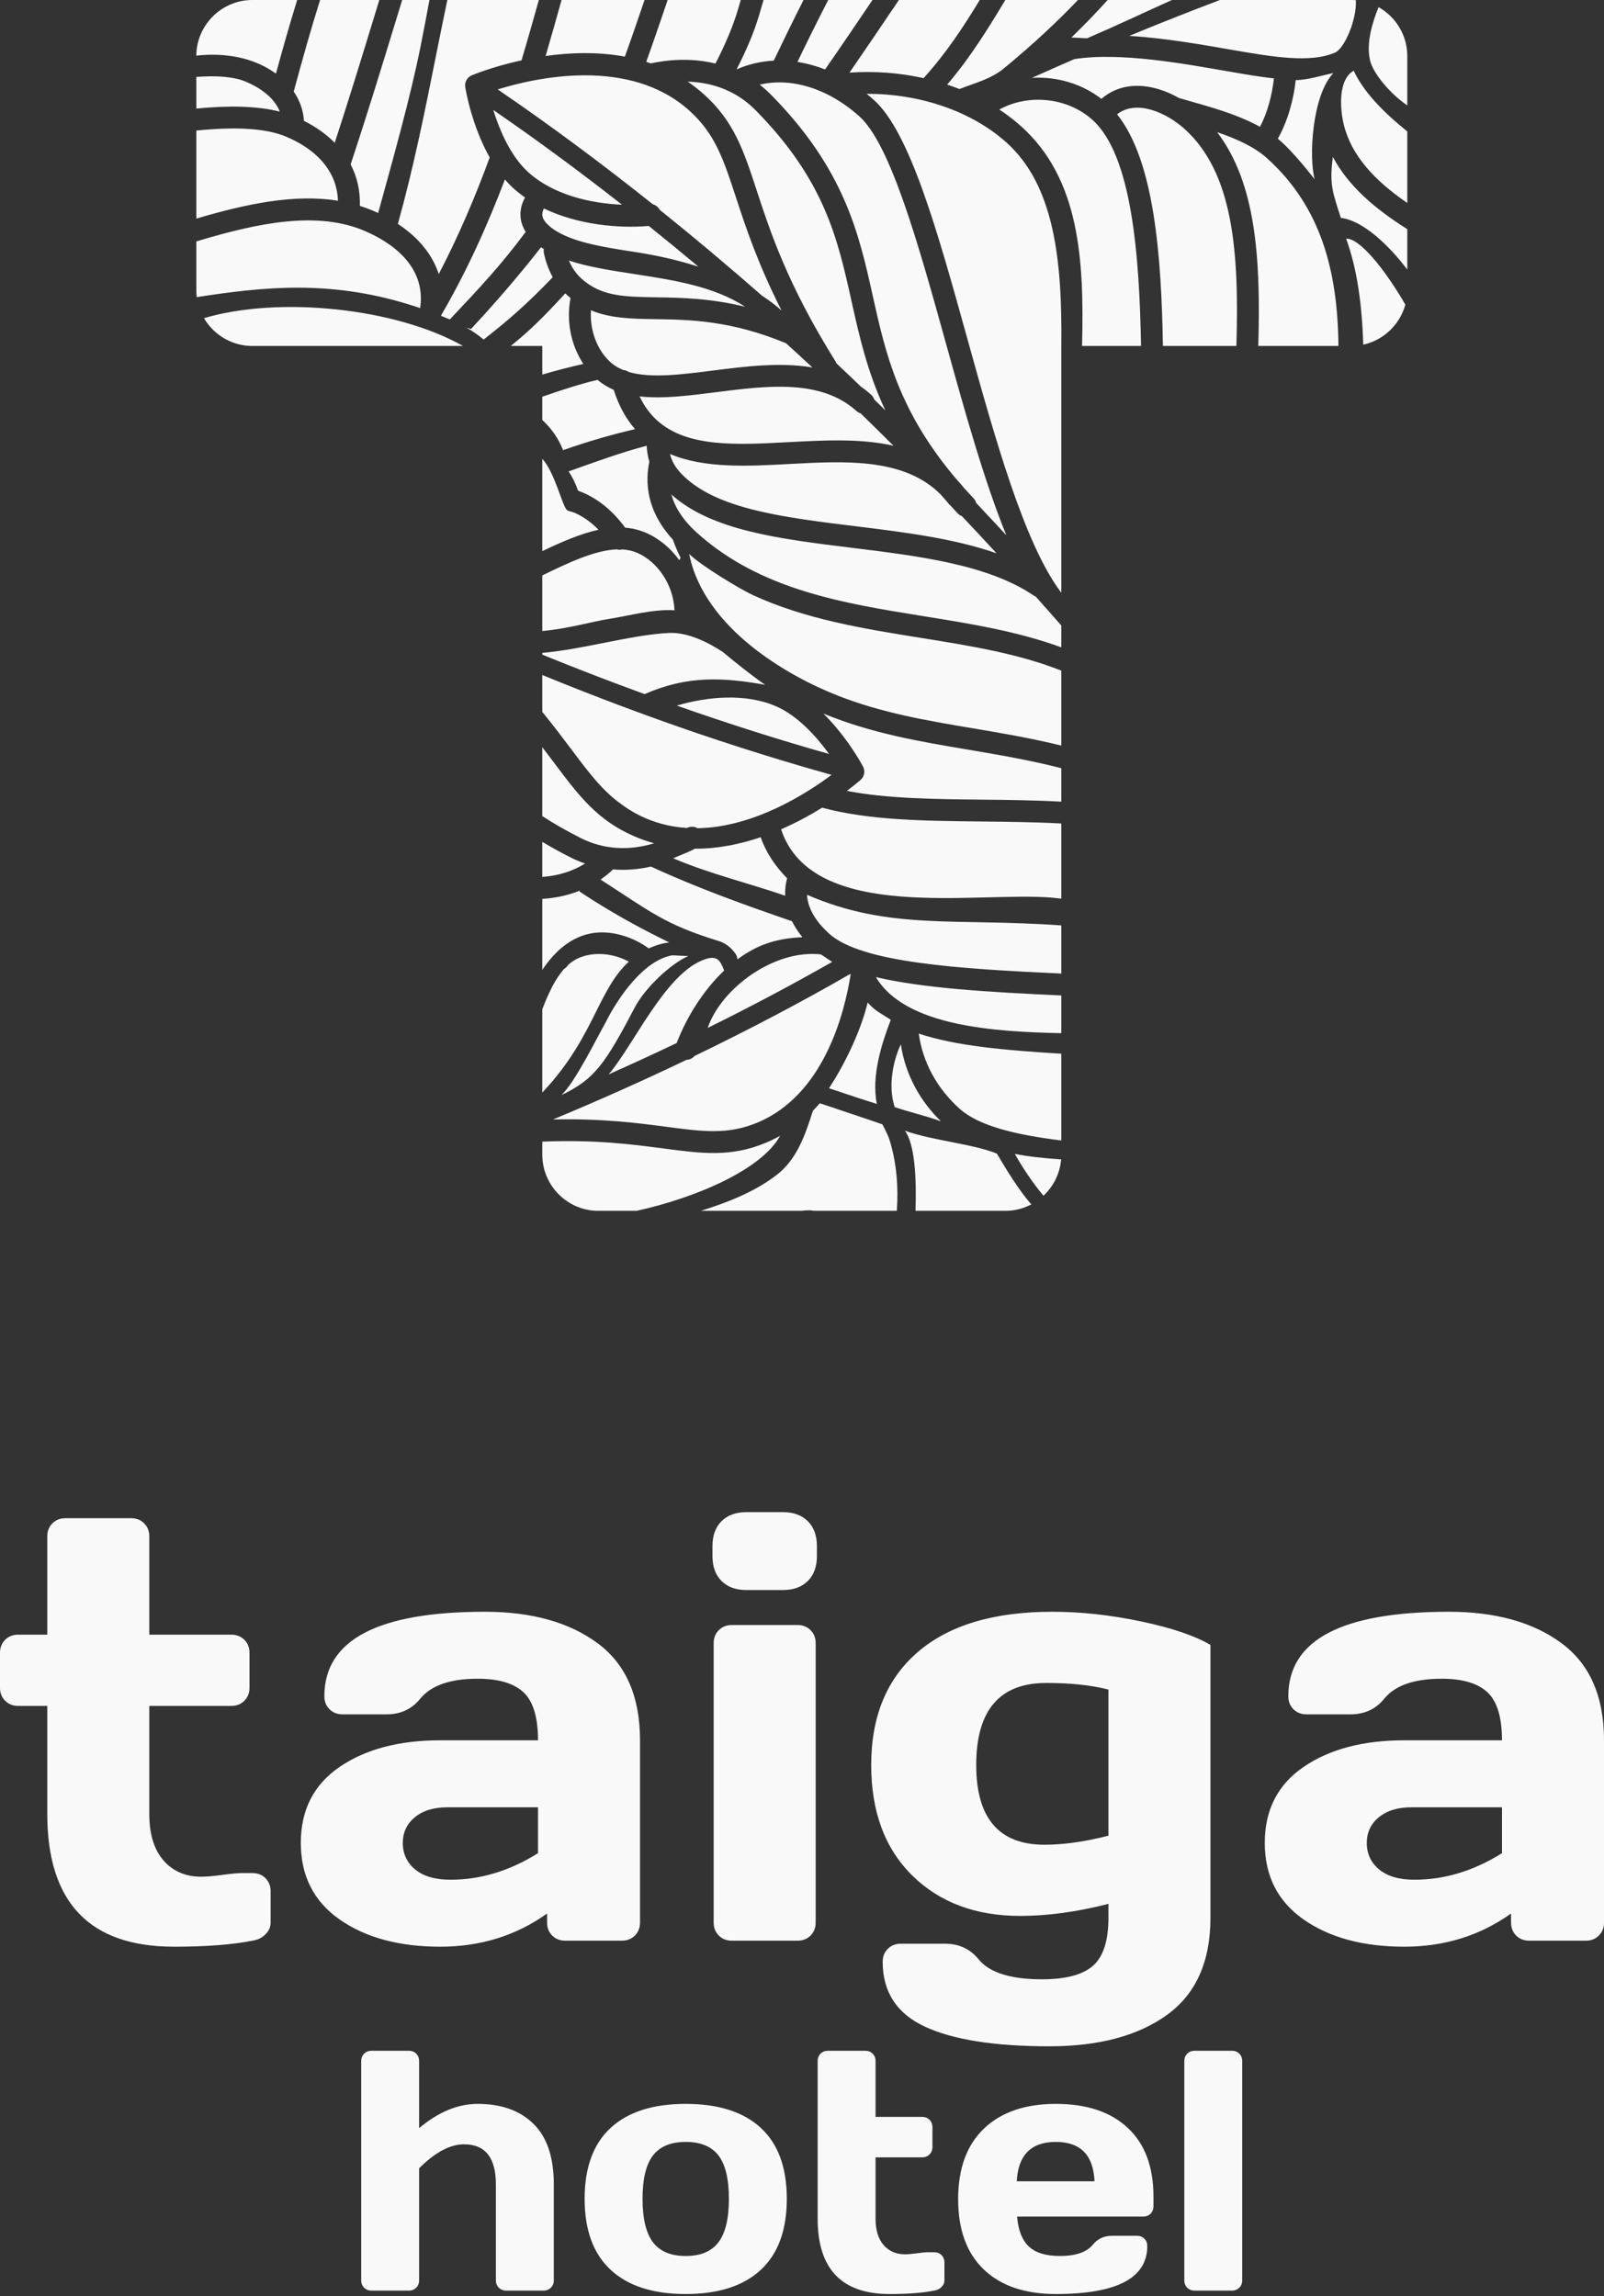
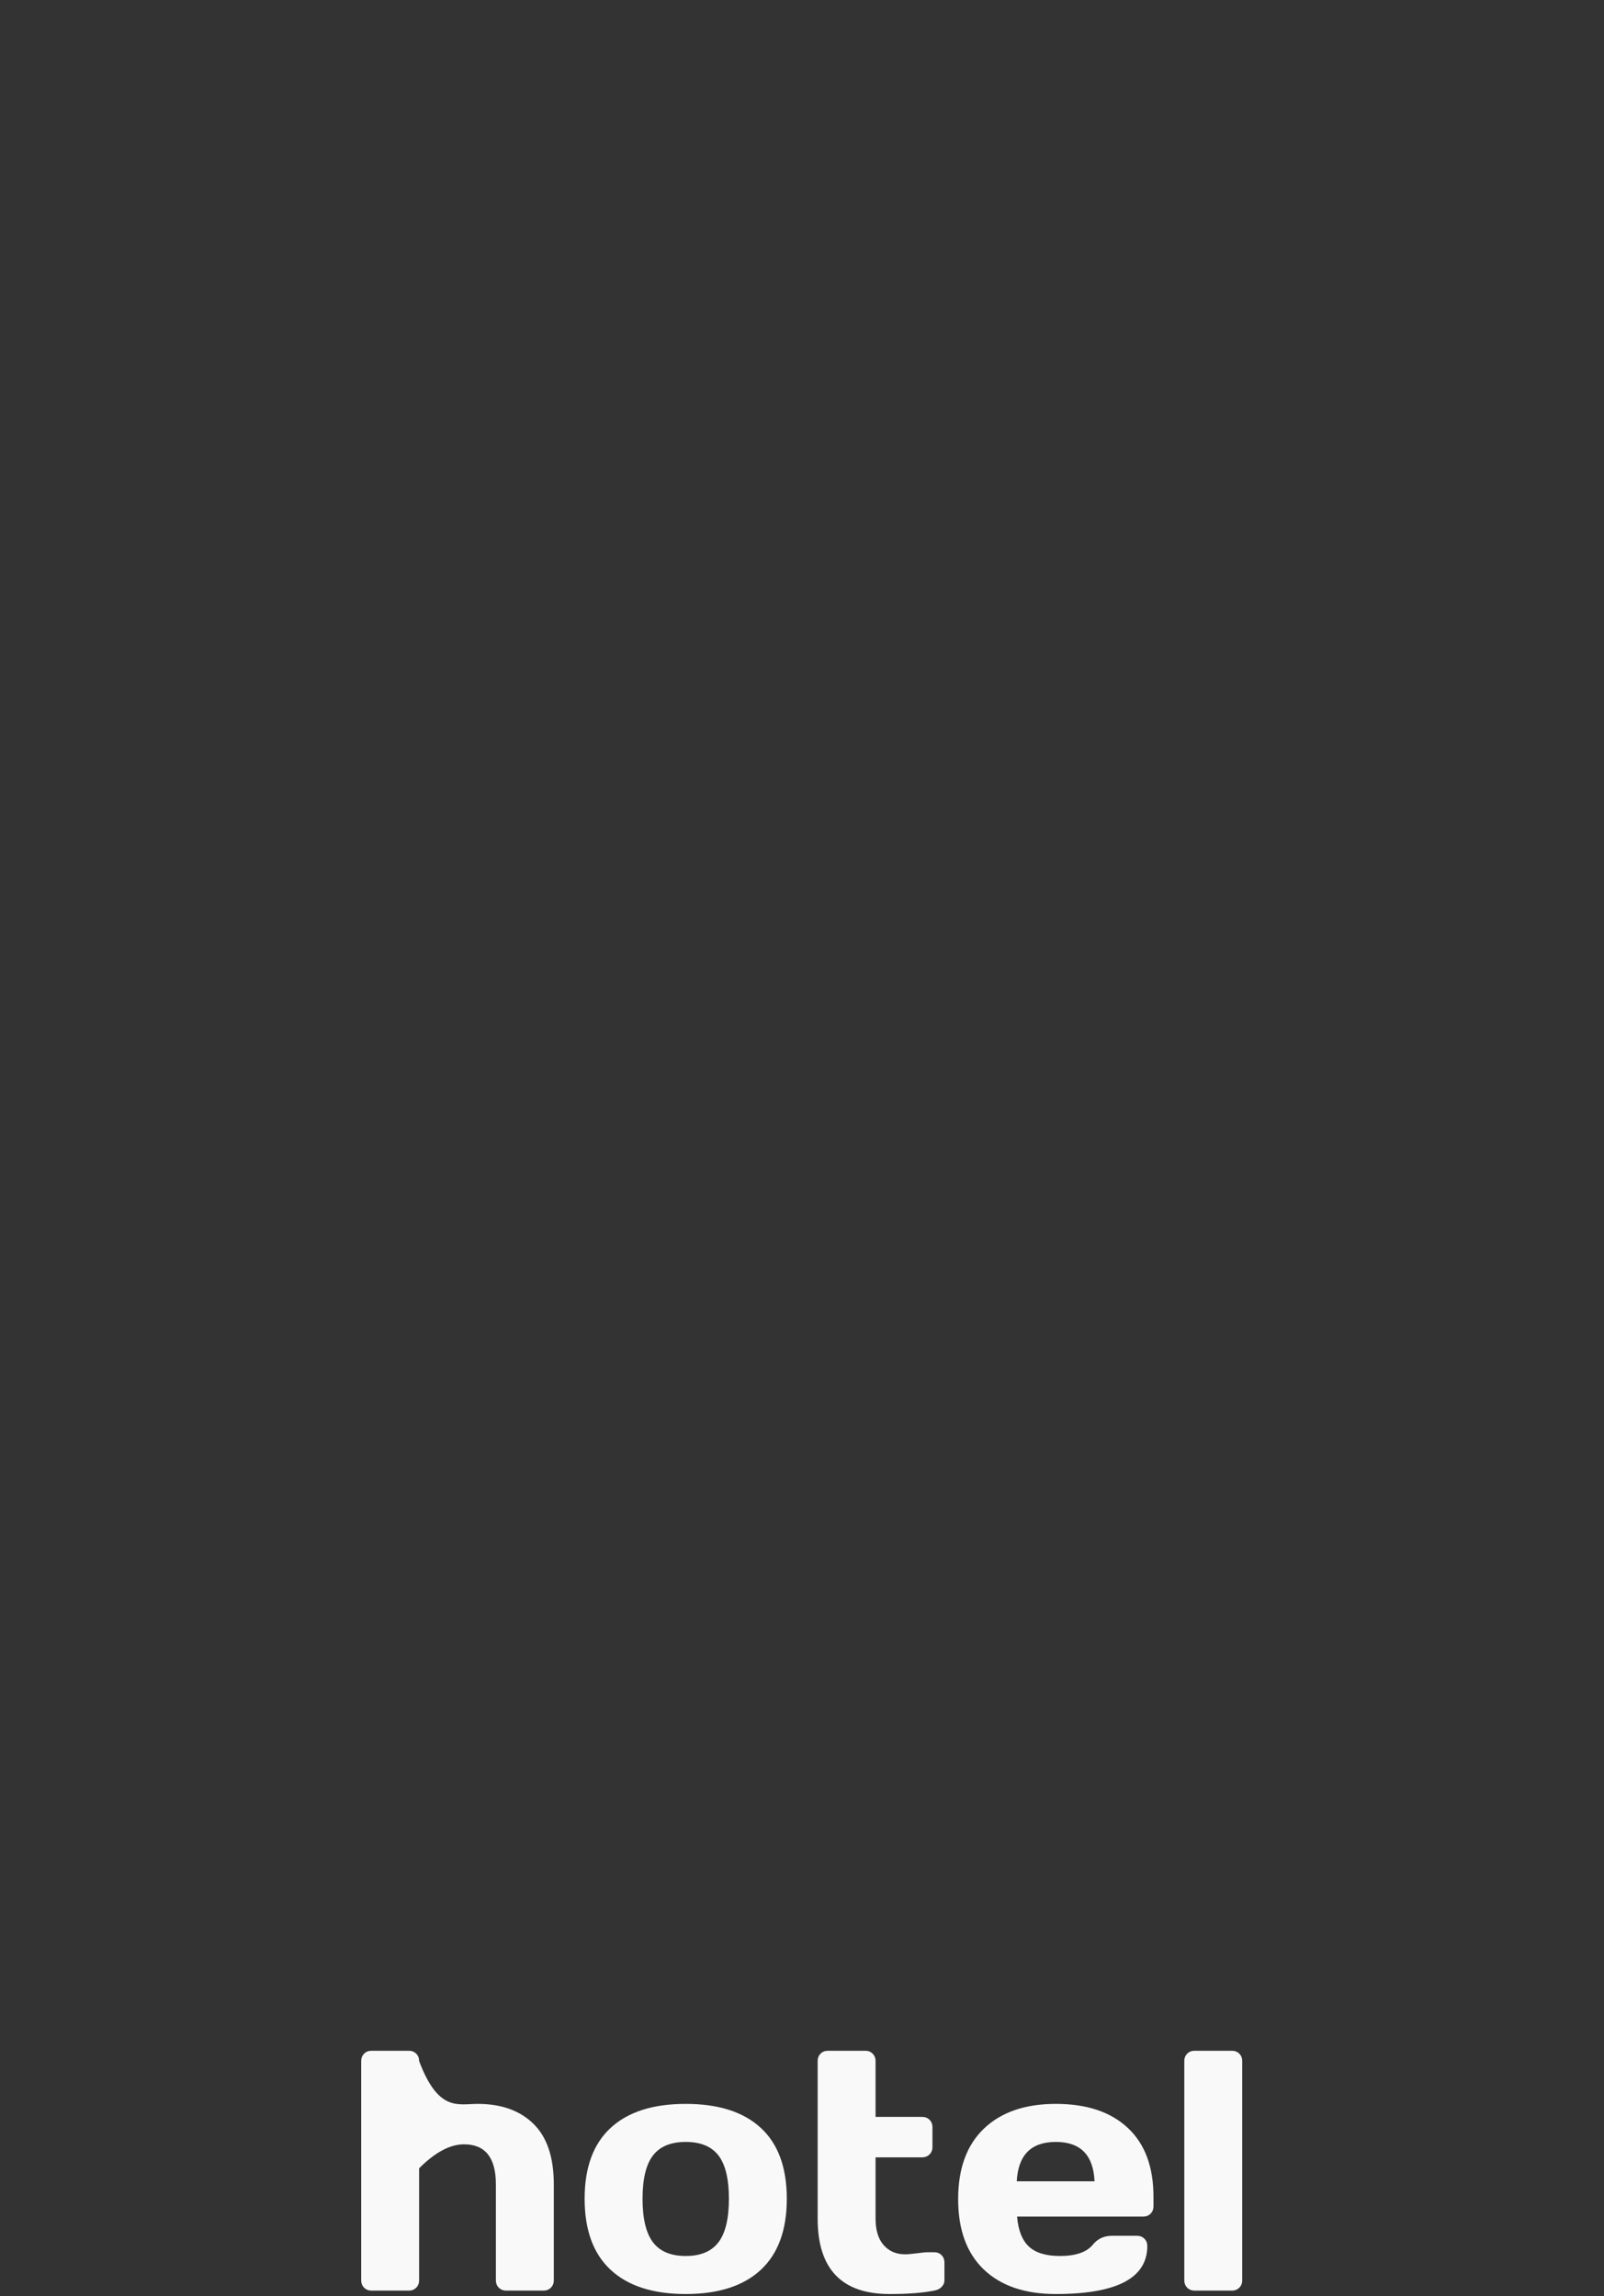
<svg xmlns="http://www.w3.org/2000/svg" width="139" height="199" viewBox="0 0 139 199" fill="none">
  <rect x="0" y="0" width="139" height="199" fill="#333333" stroke="none" />
-   <path d="M55.862 60.158C52.914 59.084 49.949 57.942 46.995 56.739V56.585C50.558 56.278 54.661 55.027 57.945 54.857C59.549 54.774 61.317 55.634 62.641 56.51C63.646 57.354 65.319 58.683 66.307 59.352C62.655 58.702 59.547 58.536 55.862 60.158ZM59.72 48.007C61.024 54.504 68.372 58.632 72.59 60.285C76.433 61.794 80.266 62.44 84.218 63.106C86.758 63.534 89.326 63.969 91.971 64.619V58.123C88.225 56.639 84.056 55.968 79.749 55.276C74.815 54.485 69.764 53.672 65.175 51.543C64.226 51.103 60.744 49.033 59.72 48.007ZM67.053 5.256C67.89 3.503 68.751 1.741 69.633 0H66.168L65.78 1.323C65.358 2.761 64.689 4.344 63.827 6.016C64.851 5.564 65.94 5.314 67.053 5.256ZM71.773 0H75.608C74.243 2.019 72.868 4.053 71.499 6.019C71.212 5.906 70.921 5.805 70.631 5.717C70.124 5.564 69.615 5.445 69.106 5.366C69.964 3.582 70.855 1.78 71.773 0ZM25.752 0C25.119 2.044 24.514 4.18 23.912 6.38C21.975 4.965 19.472 4.55 17.012 4.82V4.805L17.014 4.73V4.708L17.016 4.67L17.018 4.606L17.02 4.579L17.023 4.558L17.027 4.483L17.029 4.458L17.031 4.427L17.037 4.361L17.041 4.338L17.043 4.305L17.052 4.238L17.056 4.215L17.058 4.188L17.062 4.159L17.075 4.093V4.08L17.089 3.997L17.093 3.97L17.095 3.964L17.112 3.881L17.116 3.862L17.131 3.791L17.137 3.762L17.143 3.737L17.147 3.723L17.166 3.646L17.172 3.621L17.176 3.609L17.197 3.53L17.203 3.511L17.212 3.478L17.249 3.366L17.268 3.301L17.284 3.255L17.309 3.191L17.324 3.15L17.351 3.079L17.357 3.066L17.376 3.023L17.396 2.971L17.419 2.919L17.442 2.863L17.451 2.846L17.463 2.819L17.494 2.755L17.503 2.738L17.511 2.719L17.546 2.649L17.569 2.605L17.6 2.547L17.606 2.535L17.671 2.42L17.719 2.343L17.781 2.244L17.804 2.208L17.845 2.146L17.856 2.132L17.864 2.117L17.912 2.048L17.92 2.036L17.935 2.019L17.947 2.001L17.951 1.996L17.953 1.99L17.957 1.986L17.966 1.974L17.97 1.969L17.978 1.957L17.982 1.953L17.987 1.947L17.991 1.942L17.995 1.936L17.999 1.932L18.007 1.92L18.02 1.903L18.028 1.895L18.041 1.876L18.045 1.872L18.049 1.866L18.051 1.861H18.053L18.057 1.855L18.061 1.851L18.072 1.837L18.126 1.772L18.134 1.76L18.184 1.704L18.188 1.697L18.192 1.693L18.196 1.687L18.201 1.683L18.205 1.677L18.219 1.662L18.223 1.656L18.269 1.604L18.277 1.596L18.284 1.591L18.288 1.585L18.356 1.51L18.363 1.504L18.398 1.467L18.439 1.427L18.45 1.417L18.52 1.344H18.523L18.533 1.336L18.566 1.303L18.608 1.265L18.618 1.255L18.695 1.188L18.753 1.138L18.784 1.114L18.791 1.107L18.818 1.084L18.874 1.039L18.882 1.035L18.967 0.968L18.969 0.966L19.017 0.933L19.063 0.9L19.069 0.893L19.09 0.879L19.156 0.833L19.167 0.825L19.254 0.769L19.297 0.742L19.356 0.706L19.455 0.646L19.501 0.621L19.557 0.59L19.566 0.586L19.572 0.582C19.638 0.546 19.701 0.513 19.767 0.482L19.875 0.432L19.881 0.428L19.981 0.384L19.989 0.382L20.091 0.339C20.164 0.31 20.239 0.283 20.313 0.256L20.428 0.22L20.542 0.187L20.546 0.185L20.656 0.154H20.662L20.773 0.125H20.781L20.785 0.123H20.789L20.806 0.118H20.81L20.814 0.116H20.82L20.86 0.106H20.866L20.87 0.104H20.876L20.881 0.102H20.885L20.887 0.1H20.895L21.011 0.077L21.13 0.056H21.144L21.146 0.054H21.155L21.159 0.052L21.225 0.044L21.227 0.042H21.242L21.246 0.039H21.265L21.269 0.037H21.271L21.282 0.035H21.286L21.333 0.031H21.338L21.354 0.027H21.377L21.381 0.025H21.394L21.396 0.023H21.419L21.448 0.019H21.456L21.473 0.017H21.487L21.491 0.015H21.493L21.618 0.006L21.718 0.002H21.784L21.807 0H25.752ZM25.453 7.936C25.979 8.703 26.282 9.559 26.338 10.471C27.392 11.005 28.285 11.642 29.008 12.374C30.227 8.645 31.353 4.961 32.427 1.45L32.87 0H27.738C26.947 2.51 26.201 5.173 25.453 7.936ZM30.385 14.245C31.773 10.068 33.038 5.929 34.239 2.005L34.852 0H37.216C36.973 1.307 36.722 2.647 36.445 4.026C35.544 8.522 34.05 13.807 32.77 18.461C32.635 18.396 32.496 18.336 32.357 18.276C31.97 18.11 31.578 17.966 31.183 17.842C31.227 16.545 30.952 15.336 30.385 14.245ZM34.478 19.406C36.269 20.582 37.471 22.069 38.022 23.75C39.753 20.443 41.19 17.044 42.435 13.647C40.858 10.847 40.345 7.726 40.318 7.55C40.249 7.118 40.484 6.694 40.887 6.528C41.072 6.449 42.759 5.761 45.194 5.229C45.723 3.457 46.218 1.71 46.696 0H38.766C38.421 1.635 38.087 3.303 37.746 5.003C36.811 9.683 35.832 14.557 34.478 19.406ZM47.282 4.853C47.764 3.208 48.221 1.587 48.663 0H55.855C55.267 1.731 54.696 3.401 54.148 4.907C51.763 4.467 49.367 4.558 47.282 4.853ZM56.001 5.36C56.568 3.789 57.158 2.057 57.765 0.272L57.856 0H64.192L63.962 0.789C63.532 2.256 62.859 3.848 61.999 5.507C60.272 5.088 58.371 5.073 56.404 5.493C56.269 5.447 56.134 5.404 56.001 5.36ZM73.614 6.295C75.793 6.143 77.971 6.314 80.036 6.771C82.061 4.533 83.532 2.256 84.903 0H77.896L77.364 0.787C76.12 2.63 74.867 4.483 73.614 6.295ZM82.08 7.332C84.155 4.897 85.655 2.431 87.12 0H93.413C91.705 1.793 89.629 3.756 87.006 5.919C85.88 6.85 84.479 7.194 83.148 7.716C82.797 7.579 82.439 7.45 82.08 7.332ZM89.428 6.748C90.506 6.683 91.599 6.81 92.64 7.128C93.641 7.431 94.597 7.913 95.447 8.57C96.845 7.346 98.662 7.199 100.426 7.735C101.023 7.917 101.613 8.177 102.18 8.499C102.5 8.593 102.834 8.688 103.177 8.784C103.744 8.944 104.34 9.112 104.947 9.299C106.376 9.733 107.87 10.261 109.187 10.988C109.856 9.746 110.249 8.15 110.396 6.796C109.133 6.652 107.81 6.426 106.459 6.191C102.799 5.561 97.102 4.485 93.097 5.125C91.877 5.655 90.654 6.195 89.428 6.748ZM110.735 12.021C111.593 10.504 112.106 8.62 112.287 6.939C113.197 6.966 114.738 6.488 115.546 6.334C113.697 8.287 113.413 13.63 113.924 15.536C113.203 14.603 111.952 13.101 111.04 12.282C110.941 12.193 110.839 12.106 110.735 12.021ZM116.197 18.885C118.102 19.109 120.329 21.224 121.953 23.36V19.861C119.08 18.056 116.805 16.063 115.505 13.597C115.181 15.991 115.499 16.707 116.197 18.885ZM121.953 9.133C120.522 8.175 119.01 6.395 118.733 5.26C118.368 3.775 118.918 1.961 119.465 0.619C120.946 1.454 121.953 3.041 121.953 4.853V9.133ZM117.31 6.127C118.137 7.915 119.828 9.69 121.953 11.391V17.592C119.13 15.654 117.117 13.504 116.452 10.805C116.107 9.403 115.958 6.885 117.31 6.127ZM38.221 27.342C40.449 23.517 42.242 19.537 43.754 15.552C43.999 15.837 44.259 16.107 44.535 16.356C44.84 16.628 45.163 16.882 45.497 17.117C44.946 18.128 44.975 19.173 45.555 20.1C43.407 22.988 41.591 24.922 38.982 27.687C38.724 27.577 38.469 27.473 38.215 27.371L38.221 27.342ZM40.424 28.393L40.818 28.514C42.9 26.274 44.965 23.891 46.887 21.425C46.966 21.482 47.047 21.535 47.128 21.587C47.109 21.704 47.109 21.826 47.136 21.949C47.298 22.715 47.556 23.409 47.901 24.022C45.603 26.42 43.966 27.826 41.909 29.43C41.473 29.06 40.976 28.711 40.424 28.393ZM44.263 29.985H46.995V32.465C48.216 32.106 49.403 31.8 50.554 31.543C49.48 29.927 49.056 27.826 49.442 25.83C49.336 25.744 49.234 25.655 49.128 25.562C49.081 25.518 49.033 25.474 48.985 25.429C46.941 27.654 45.861 28.688 44.263 29.985ZM97.852 3.112C100.472 2.03 103.098 0.993 105.72 0H117.113L117.219 0.002H117.238L117.319 0.006H117.35L117.356 0.008H117.387L117.393 0.01H117.416L117.422 0.012H117.447L117.472 0.015L117.491 0.017H117.497C117.593 1.668 116.506 4.234 115.684 4.56C113.538 5.491 110.257 4.924 106.784 4.325C104.417 3.916 101.095 3.305 97.852 3.112ZM94.213 3.316C96.824 2.192 99.178 1.072 101.561 0H95.987C95.064 1.026 94.023 2.113 92.837 3.26C92.995 3.237 94.05 3.334 94.213 3.316ZM42.748 9.532C46.415 12.05 50.159 14.809 53.903 17.742C51.144 17.632 47.946 16.873 45.802 14.946C44.23 13.533 43.278 11.246 42.748 9.532ZM56.223 19.583C53.61 19.811 50.08 19.485 47.136 18.07C46.932 18.467 46.86 18.92 47.541 19.533C49.095 20.929 52.06 21.386 55.199 21.868C56.838 22.121 58.689 22.526 60.522 23.112C59.092 21.916 57.659 20.736 56.223 19.583ZM68.121 29.752C68.881 30.444 69.642 31.142 70.402 31.85C67.62 31.372 64.593 31.759 61.791 32.114C59.03 32.465 56.385 32.802 54.48 32.237C54.345 32.145 54.185 32.087 54.019 32.075C53.601 31.906 53.227 31.682 52.905 31.393C51.727 30.334 51.098 28.595 51.212 26.891C52.91 27.602 54.761 27.631 56.809 27.662C59.73 27.706 63.345 27.762 68.121 29.752ZM74.576 35.822C75.525 36.745 76.477 37.684 77.428 38.633C74.576 37.985 71.41 38.156 68.308 38.322C63.812 38.563 59.564 38.791 56.954 36.448C56.329 35.885 55.822 35.193 55.429 34.354C57.405 34.582 59.68 34.294 62.03 33.994C66.501 33.425 71.123 32.837 74.221 35.621C74.327 35.717 74.449 35.783 74.576 35.822ZM83.353 44.731C84.353 45.788 85.354 46.864 86.357 47.953C82.645 46.655 78.311 46.121 74.079 45.601C68.117 44.868 62.485 44.176 59.464 41.461C58.764 40.831 58.284 40.235 58.058 39.346C61.039 40.609 64.774 40.41 68.41 40.214C73.136 39.959 78.022 39.697 81.203 42.556C81.311 42.655 81.419 42.757 81.523 42.863C81.708 43.079 81.899 43.297 82.094 43.516L82.177 43.624C82.229 43.694 82.29 43.755 82.356 43.806C82.564 44.035 82.778 44.266 82.994 44.494C83.098 44.604 83.22 44.683 83.353 44.731ZM89.763 51.713C89.704 51.691 89.646 51.659 89.592 51.622C85.618 48.929 79.635 48.194 73.849 47.481C67.581 46.713 61.662 45.984 58.197 42.869L58.18 42.853C58.434 43.806 58.974 44.714 59.798 45.593C59.817 45.61 59.836 45.628 59.853 45.649C60.031 45.834 60.22 46.017 60.424 46.2C65.917 51.136 73.101 52.289 80.048 53.407C84.072 54.053 88.171 54.711 91.971 56.107V54.211C91.501 53.675 91.032 53.143 90.564 52.615C90.506 52.567 90.454 52.511 90.409 52.451L90.359 52.382L89.763 51.713ZM91.971 77.886L91.252 77.807C84.751 77.211 70.41 80.088 67.687 71.876C69.027 71.294 70.232 70.631 71.248 70.002C75.293 71.097 80.085 71.146 85.049 71.198C87.353 71.223 89.675 71.248 91.971 71.371V77.886ZM91.971 89.545C86.312 89.424 78.455 88.986 75.906 84.686C80.023 85.656 85.686 85.986 91.971 86.275V89.545ZM91.971 98.844C87.959 98.349 84.803 97.572 83.152 96.089C81.18 94.317 79.957 92.046 79.618 89.58C82.788 90.642 87.018 91.024 91.971 91.325V98.844ZM118.139 29.87C118.027 26.497 117.643 23.412 116.656 20.692C117.813 20.592 120.084 23.449 121.783 26.399L121.781 26.405L121.769 26.455L121.76 26.48L121.735 26.561L121.733 26.569L121.719 26.615L121.706 26.65L121.686 26.713V26.715L121.681 26.729L121.677 26.738V26.74L121.675 26.744V26.746L121.671 26.754V26.756L121.667 26.765V26.769L121.665 26.771V26.775L121.661 26.783V26.785L121.659 26.79L121.656 26.792V26.796L121.654 26.8L121.652 26.802V26.806L121.65 26.81V26.814L121.648 26.817L121.646 26.821V26.825L121.644 26.827V26.831L121.642 26.835V26.837L121.638 26.846V26.848L121.634 26.856V26.86L121.631 26.862L121.629 26.866V26.87L121.627 26.873L121.625 26.877V26.879L121.621 26.887V26.889L121.617 26.898V26.902L121.613 26.912L121.611 26.914L121.609 26.918V26.92L121.604 26.929V26.933L121.602 26.935V26.939L121.598 26.947V26.95L121.596 26.954L121.592 26.96L121.588 26.974L121.584 26.981L121.582 26.989L121.577 26.995L121.575 27.003L121.571 27.01L121.569 27.014V27.016L121.565 27.024L121.561 27.039L121.557 27.045L121.555 27.051L121.55 27.06L121.548 27.066L121.544 27.074L121.542 27.08L121.538 27.087L121.536 27.093L121.532 27.101L121.528 27.107L121.526 27.116L121.521 27.122V27.124L121.519 27.13L121.515 27.136L121.511 27.149L121.507 27.157L121.503 27.163L121.501 27.172L121.496 27.178L121.494 27.184L121.49 27.191L121.486 27.199L121.484 27.205L121.472 27.23V27.232L121.467 27.24L121.465 27.247L121.461 27.255L121.457 27.261L121.455 27.267L121.451 27.274L121.447 27.282L121.442 27.288L121.44 27.294L121.436 27.303L121.434 27.309L121.428 27.315L121.424 27.33L121.42 27.334V27.336L121.411 27.348L121.409 27.357L121.386 27.396L121.384 27.404L121.38 27.413L121.376 27.417L121.374 27.423L121.37 27.431L121.366 27.436V27.438L121.363 27.44L121.359 27.448L121.357 27.454L121.353 27.459L121.341 27.483L121.336 27.488L121.334 27.494L121.33 27.502L121.326 27.506L121.307 27.542L121.303 27.546L121.262 27.616V27.618L121.247 27.641L121.239 27.656L121.208 27.706L121.174 27.758L121.131 27.826L121.085 27.891L121.079 27.903L121.073 27.909L121.062 27.924L121.056 27.93L121.052 27.938L121.037 27.959L121.021 27.982L121.014 27.988L121.01 27.997L121.004 28.003L121 28.011L120.994 28.017L120.985 28.03L120.983 28.032L120.979 28.038L120.973 28.044L120.96 28.061L120.946 28.082L120.94 28.088L120.929 28.102L120.923 28.109L120.919 28.117L120.906 28.13L120.902 28.138L120.896 28.144L120.886 28.159L120.873 28.171L120.852 28.2L120.846 28.206L120.834 28.221L120.827 28.227L120.817 28.242L120.805 28.254L120.8 28.26L120.794 28.267L120.788 28.275L120.782 28.281L120.778 28.29L120.759 28.308L120.749 28.323L120.73 28.341L120.728 28.346L120.688 28.389L120.674 28.406L120.618 28.464L120.576 28.508L120.557 28.526L120.539 28.547L120.52 28.566L120.499 28.584L120.443 28.641H120.441L120.404 28.678L120.304 28.767L120.271 28.796L120.264 28.803L120.244 28.819L120.223 28.838L120.161 28.888L120.14 28.907L120.121 28.921L120.098 28.94L120.092 28.946L120.078 28.954L120.036 28.988L120.013 29.004L119.999 29.017L119.992 29.021L119.972 29.037L119.949 29.052L119.928 29.069L119.907 29.083L119.905 29.085L119.884 29.1L119.861 29.114L119.841 29.129L119.818 29.145L119.774 29.174L119.728 29.204L119.71 29.216L119.706 29.218L119.685 29.233L119.662 29.247L119.637 29.262L119.616 29.276L119.61 29.278L119.591 29.291L119.569 29.303L119.523 29.33L119.5 29.345L119.452 29.372L119.429 29.384L119.406 29.395L119.404 29.397L119.382 29.409L119.334 29.434L119.309 29.447L119.305 29.451L119.286 29.459L119.261 29.472L119.238 29.484L119.188 29.509L119.165 29.519L119.159 29.521L119.143 29.53L119.136 29.532L119.124 29.538L119.118 29.542L119.109 29.546L119.103 29.548L119.087 29.557H119.082L119.076 29.559L119.072 29.561L119.068 29.565H119.062L119.057 29.569H119.053L119.049 29.573L119.045 29.575L119.039 29.578L119.03 29.582L119.024 29.584L119.016 29.588L119.01 29.59L119.008 29.592L119.001 29.594L118.993 29.598L118.987 29.6H118.983L118.979 29.602L118.972 29.605L118.96 29.611L118.954 29.613L118.945 29.617L118.939 29.619L118.931 29.623L118.924 29.625L118.912 29.631H118.906L118.902 29.636L118.897 29.638L118.891 29.64L118.887 29.642H118.883L118.875 29.646H118.873L118.864 29.65H118.858L118.781 29.681L118.75 29.692L118.746 29.694L118.74 29.696L118.733 29.7L118.719 29.704L118.715 29.706L118.54 29.765H118.538L118.534 29.767H118.53L118.521 29.771H118.515L118.49 29.779L118.486 29.781L118.465 29.787H118.459L118.428 29.798L118.424 29.8L118.409 29.804H118.403L118.384 29.81H118.382L118.378 29.812H118.374L118.372 29.814H118.368L118.364 29.816H118.355L118.351 29.819H118.349L118.345 29.821H118.341L118.337 29.823H118.332L118.328 29.825H118.324L118.322 29.827H118.318L118.314 29.829H118.31L118.307 29.831H118.303L118.299 29.833H118.295L118.291 29.835H118.287L118.283 29.837H118.28L118.276 29.839H118.268L118.266 29.841H118.262L118.256 29.843H118.253L118.249 29.846H118.245L118.241 29.848H118.237L118.233 29.85H118.229L118.226 29.852H118.222L118.218 29.854H118.21L118.208 29.856H118.204L118.199 29.858H118.195L118.191 29.86H118.181L118.177 29.862H118.172L118.168 29.864H118.16L118.158 29.866L118.154 29.868H118.145L118.141 29.87H118.139ZM93.768 29.985C93.965 22.406 93.529 15.475 88.489 10.946C87.903 10.421 87.272 9.935 86.598 9.492C89.1 8.113 92.486 8.424 94.67 10.388C98.091 13.46 98.737 22.123 98.881 29.985H93.768ZM91.971 51.381C91.956 51.358 91.942 51.337 91.927 51.317C88.742 47.051 86.227 37.996 83.796 29.237C81.261 20.108 78.866 11.487 75.75 8.684C75.536 8.493 75.322 8.31 75.104 8.133C79.726 8.115 84.197 9.638 87.222 12.355C91.344 16.059 92.06 22.499 91.971 29.985V51.381ZM87.207 46.391C85.281 41.667 83.607 35.64 81.97 29.744C79.618 21.278 77.189 12.525 74.482 10.095C73.658 9.353 72.785 8.746 71.894 8.279C71.825 8.254 71.761 8.221 71.701 8.181C69.739 7.203 67.691 6.899 65.832 7.336C66.172 7.6 66.496 7.888 66.804 8.2C73.192 14.669 74.437 20.264 75.64 25.676C76.728 30.581 77.854 35.64 82.94 41.6C83.152 41.82 83.353 42.053 83.542 42.292C83.808 42.589 84.085 42.888 84.371 43.189C84.484 43.31 84.558 43.449 84.598 43.597C85.466 44.517 86.337 45.448 87.207 46.391ZM76.724 35.567C76.402 35.249 76.078 34.933 75.756 34.62C75.706 34.468 75.617 34.325 75.488 34.212C75.205 33.957 74.91 33.724 74.611 33.514C73.901 32.831 73.188 32.154 72.478 31.485C72.455 31.42 72.426 31.36 72.388 31.298C68.25 24.664 66.773 20.156 65.584 16.533C64.442 13.045 63.615 10.525 60.999 8.173C60.546 7.768 60.077 7.402 59.595 7.076C61.901 7.142 63.922 7.978 65.456 9.53C71.462 15.613 72.592 20.7 73.788 26.087C74.466 29.131 75.156 32.235 76.724 35.567ZM66.031 25.624C63.112 23.062 60.145 20.572 57.168 18.182C57.046 17.948 56.828 17.773 56.572 17.704C52.062 14.108 47.537 10.755 43.131 7.749C46.457 6.719 54.534 4.911 59.734 9.584C61.972 11.595 62.693 13.795 63.783 17.125C64.608 19.639 65.651 22.819 67.731 26.916C67.213 26.451 66.642 26.023 66.031 25.624ZM64.569 26.586C61.506 25.838 58.992 25.801 56.838 25.767C54.094 25.724 52.112 25.695 50.396 24.153C49.924 23.729 49.563 23.21 49.303 22.582C50.965 23.135 52.905 23.432 54.91 23.742C58.34 24.272 61.874 24.814 64.569 26.586ZM56.036 38.636C53.938 39.173 51.493 40.067 49.272 40.858C49.6 41.334 49.866 41.883 50.092 42.523C50.227 42.572 50.36 42.624 50.491 42.682C51.894 43.281 53.13 44.307 54.175 45.732C54.586 45.766 54.991 45.838 55.388 45.961C55.579 46.019 55.768 46.087 55.953 46.166C57.112 46.663 58.116 47.506 58.872 48.558C58.903 48.479 58.936 48.404 58.976 48.329C58.712 47.801 58.488 47.28 58.309 46.771C56.452 44.739 55.766 42.468 56.269 40.007C56.144 39.583 56.069 39.13 56.036 38.636ZM53.182 33.785C53.608 35.129 54.227 36.269 55.035 37.194C53.057 37.651 50.984 38.247 48.796 39.016C48.41 38.027 47.809 37.152 46.995 36.398V34.383C48.655 33.805 50.319 33.263 51.779 32.924C52.209 33.284 52.679 33.566 53.182 33.785ZM71.352 61.843C75.517 63.559 79.643 64.257 83.904 64.974C86.542 65.421 89.214 65.872 91.971 66.58V69.48C89.638 69.352 87.315 69.326 85.069 69.304C80.904 69.26 76.869 69.216 73.385 68.547C74.079 68.028 74.499 67.662 74.578 67.594C74.906 67.303 74.993 66.827 74.79 66.441C74.713 66.295 73.433 63.898 71.352 61.843ZM100.777 29.985C100.642 22.175 100.038 13.953 96.805 9.906C98.538 8.551 101.183 9.852 102.633 11.156C106.865 14.956 107.39 21.785 107.143 29.985H100.777ZM109.04 29.985H115.987C115.925 23.497 114.479 17.919 109.773 13.691C108.676 12.706 107.095 12.008 105.477 11.457C108.836 15.858 109.266 22.385 109.04 29.985ZM35.303 26.345C35.668 26.457 36.036 26.576 36.41 26.702C36.962 22.938 33.705 20.914 31.611 20.017C27.529 18.27 22.47 19.275 17.012 20.925V25.13L17.014 25.238V25.269L17.018 25.364V25.379L17.025 25.483L17.027 25.491V25.501L17.029 25.512V25.522L17.033 25.589L17.035 25.599V25.61L17.037 25.618V25.628L17.039 25.637V25.639L17.052 25.747V25.753C22.819 24.855 28.482 24.27 35.303 26.345ZM17.679 27.573L17.716 27.639L17.721 27.643V27.648L17.725 27.652L17.727 27.656L17.739 27.674L17.748 27.691L17.752 27.695L17.756 27.704L17.781 27.741L17.795 27.764L17.816 27.797L17.874 27.882L17.891 27.905L17.893 27.911L17.935 27.965L17.943 27.978L17.945 27.982L17.96 28.003L17.964 28.005L17.966 28.009L17.968 28.011L17.97 28.015L17.976 28.021L17.982 28.034L17.987 28.036L17.989 28.04L17.993 28.044L17.995 28.049L17.999 28.053L18.001 28.057L18.003 28.059L18.007 28.067L18.012 28.069L18.014 28.073L18.018 28.078L18.038 28.105L18.047 28.117L18.061 28.132L18.07 28.144L18.072 28.148L18.082 28.159L18.09 28.171L18.095 28.175L18.099 28.181L18.109 28.192L18.113 28.198L18.115 28.202L18.119 28.208L18.126 28.213L18.13 28.219L18.134 28.223L18.138 28.229L18.145 28.233L18.146 28.24L18.153 28.246L18.161 28.256L18.165 28.26L18.169 28.267L18.176 28.273L18.215 28.321L18.24 28.346L18.298 28.412L18.311 28.427L18.336 28.454L18.379 28.497L18.392 28.512L18.406 28.524L18.471 28.591H18.473L18.523 28.641L18.541 28.657L18.568 28.684L18.583 28.695L18.633 28.742L18.651 28.757L18.672 28.776L18.72 28.817L18.724 28.821L18.784 28.871L18.816 28.898L18.855 28.929L18.874 28.946L18.892 28.958L18.934 28.992L18.967 29.017L19.005 29.044L19.038 29.069L19.063 29.085L19.086 29.102L19.092 29.108L19.156 29.152L19.177 29.166L19.239 29.206L19.254 29.216L19.273 29.226C19.327 29.262 19.383 29.297 19.439 29.328L19.455 29.339L19.468 29.345L19.536 29.384L19.557 29.395L19.634 29.436L19.734 29.486L19.765 29.503H19.767L19.794 29.515L19.86 29.546L19.875 29.555L19.887 29.559L19.977 29.598L19.981 29.6L19.987 29.602L20.076 29.642L20.091 29.646L20.108 29.65C20.168 29.675 20.23 29.698 20.295 29.721L20.332 29.733L20.428 29.765L20.523 29.794L20.542 29.8L20.561 29.804L20.656 29.829H20.658L20.762 29.856L20.775 29.86H20.783L20.891 29.885L20.991 29.904L21.011 29.908L21.024 29.91L21.13 29.929L21.244 29.943L21.25 29.945H21.257L21.373 29.958L21.481 29.968L21.493 29.97H21.508L21.618 29.979L21.726 29.983H21.755L21.867 29.985H40.124C34.272 26.679 24.18 25.649 17.679 27.573ZM29.288 17.397C25.534 16.793 21.383 17.653 17.012 18.947V11.316C20.268 10.986 23.002 11.075 24.84 11.863L24.89 11.885C24.961 11.929 25.04 11.964 25.125 11.989C27.765 13.205 29.213 15.097 29.288 17.397ZM17.012 6.667C18.809 6.534 20.286 6.644 21.338 7.093C22.285 7.5 23.716 8.314 24.246 9.675C22.281 9.174 19.819 9.139 17.012 9.409V6.667ZM58.456 52.895C58.448 52.85 58.442 52.802 58.44 52.754C58.317 50.664 56.988 48.672 55.207 47.907C54.808 47.737 54.383 47.646 53.932 47.619C53.772 47.66 53.603 47.658 53.446 47.614C51.574 47.687 49.34 48.728 46.995 49.869V54.691C49.282 54.481 51.16 53.899 52.862 53.625C54.725 53.324 56.661 52.775 58.456 52.895ZM51.864 45.915C50.309 46.252 48.678 46.962 46.995 47.766V39.766C48.079 40.941 48.736 43.879 49.126 44.197C49.297 44.334 49.542 44.336 49.745 44.423C50.52 44.754 51.223 45.248 51.864 45.915ZM46.995 64.758C47.336 65.205 47.662 65.637 47.975 66.055C50.18 68.99 51.771 71.111 55.004 72.497C55.562 72.738 56.126 72.931 56.686 73.085C54.48 73.762 52.301 73.621 50.348 72.644C49.108 72.021 47.998 71.385 46.995 70.731V64.758ZM46.995 72.964V76.002C48.36 75.904 49.621 75.515 50.699 74.842C50.292 74.701 49.891 74.535 49.5 74.34C48.605 73.891 47.772 73.432 46.995 72.964ZM53.126 75.351C52.785 75.673 52.423 75.966 52.041 76.23C56.3 78.964 57.538 80.103 62.264 81.551C62.832 81.723 63.328 82.089 63.725 82.641C63.835 82.795 63.893 82.972 63.902 83.15C64.569 82.654 65.285 82.234 66.05 81.92C67.149 81.468 68.362 81.274 69.534 81.229C69.168 80.776 68.867 80.312 68.632 79.841C64.618 78.461 60.557 77.013 56.423 75.112V75.104C55.315 75.356 54.206 75.439 53.126 75.351ZM58.34 74.387C61.377 75.698 65.069 76.598 68.042 77.632C68.019 77.126 68.073 76.619 68.21 76.122C67.115 75.006 66.349 73.804 65.917 72.561C64.149 73.162 62.217 73.565 60.218 73.558C59.825 73.793 58.739 74.196 58.34 74.387ZM60.449 71.78C65.321 71.709 69.912 68.763 72.062 67.156C68.246 66.092 64.305 64.87 60.307 63.51C55.907 62.005 51.439 60.325 46.995 58.503V61.702C47.965 62.886 48.771 63.958 49.49 64.918C51.048 66.991 52.212 68.543 53.834 69.69C54.451 70.157 55.133 70.563 55.934 70.91C57.121 71.423 58.33 71.684 59.533 71.759C59.828 71.606 60.175 71.622 60.449 71.78ZM50.223 77.271C52.772 78.966 55.378 80.41 57.995 81.679C57.488 81.742 56.998 81.868 56.531 82.062C56.425 82.105 56.321 82.151 56.219 82.199C55.55 81.706 54.802 81.337 54.021 81.1C50.874 80.142 48.594 81.669 46.995 84.056V77.905C48.142 77.836 49.236 77.597 50.248 77.19L50.223 77.271ZM71.846 65.346C70.795 63.892 69.156 62.03 67.217 61.199C64.569 60.065 61.296 60.373 58.65 61.154C63.135 62.73 67.566 64.139 71.846 65.346ZM69.935 77.549C70.001 79.006 71.092 80.238 71.861 80.927C74.636 83.42 82.89 83.958 91.971 84.378V80.204C82.734 79.546 77.04 80.641 69.935 77.549ZM71.146 82.72C71.233 82.77 72.025 83.319 72.118 83.366C68.703 85.315 65.082 87.235 61.328 89.09C62.485 85.685 67.066 82.253 71.146 82.72ZM90.425 103.63C89.517 102.571 88.489 101.013 87.949 100.005C89.106 100.24 90.467 100.385 91.954 100.483L91.948 100.541V100.547L91.944 100.599L91.936 100.657V100.666L91.925 100.738L91.919 100.79L91.904 100.882V100.888L91.888 100.979L91.884 100.996L91.873 101.054L91.836 101.214V101.22L91.821 101.277L91.807 101.329L91.792 101.385L91.778 101.439L91.761 101.493V101.495L91.751 101.528L91.744 101.547L91.728 101.601L91.726 101.607L91.69 101.707V101.709L91.653 101.804L91.649 101.819V101.821L91.614 101.906L91.609 101.916L91.572 102.006L91.562 102.033L91.522 102.12L91.497 102.17L91.474 102.22L91.447 102.27L91.422 102.319L91.395 102.369L91.371 102.417L91.317 102.513L91.287 102.56L91.285 102.565V102.567L91.235 102.646L91.225 102.662L91.171 102.745L91.169 102.75L91.109 102.839L91.076 102.885L91.044 102.93L90.978 103.018L90.945 103.063L90.911 103.105L90.874 103.148L90.843 103.188L90.841 103.192L90.835 103.198L90.832 103.202L90.828 103.204L90.824 103.213L90.809 103.227L90.808 103.232L90.803 103.234L90.801 103.238L90.795 103.244L90.793 103.248L90.762 103.283L90.758 103.288L90.753 103.294L90.749 103.296L90.743 103.302L90.741 103.306L90.737 103.313L90.733 103.315L90.726 103.321L90.724 103.325L90.658 103.398L90.647 103.408L90.641 103.416L90.614 103.441L90.612 103.445L90.604 103.454L90.602 103.458L90.598 103.46L90.594 103.466L90.589 103.468L90.587 103.472L90.544 103.516H90.541L90.531 103.527L90.529 103.531L90.525 103.535L90.521 103.537L90.517 103.543L90.513 103.545L90.51 103.549L90.506 103.554L90.502 103.556L90.494 103.564L90.492 103.568L90.487 103.57L90.45 103.608L90.446 103.61L90.425 103.63ZM86.391 99.986C84.396 99.151 80.65 98.825 78.417 97.994C79.286 99.16 79.433 102.199 79.335 104.941H87.226L87.228 104.939H87.286L87.29 104.937H87.342L87.344 104.935H87.365L87.382 104.933L87.481 104.927H87.502L87.506 104.925H87.521L87.523 104.923H87.55L87.554 104.921H87.569L87.573 104.918H87.598L87.6 104.916H87.612L87.614 104.914H87.633L87.643 104.912H87.656L87.675 104.91L87.677 104.908H87.697L87.7 104.906L87.712 104.904H87.731L87.733 104.902H87.741L87.745 104.9H87.756L87.764 104.898H87.766L87.783 104.896H87.785L87.793 104.894H87.803L87.812 104.891H87.814L87.82 104.889H87.83L87.835 104.887H87.841L87.845 104.885H87.853L87.97 104.866L87.972 104.864H87.976L88.084 104.844L88.092 104.842L88.204 104.817H88.209L88.229 104.812L88.323 104.788H88.325L88.335 104.785L88.406 104.767L88.441 104.756L88.454 104.752L88.537 104.727L88.555 104.721L88.578 104.715L88.684 104.68L88.761 104.653L88.782 104.646L88.794 104.64L88.886 104.605H88.888L88.892 104.603L88.921 104.592L88.988 104.563L89.002 104.559L89.021 104.549L89.096 104.517L89.249 104.443L89.283 104.428L89.291 104.424L89.32 104.407L89.345 104.397L89.347 104.395L89.378 104.378C88.383 103.302 87.128 101.247 86.391 99.986ZM78.066 90.511C77.503 91.668 76.882 93.984 77.534 95.952C78.937 96.426 80.15 96.681 81.546 97.184C79.82 95.524 78.457 93.205 78.066 90.511ZM77.194 88.388C76.35 87.823 75.891 87.669 75.187 86.888C74.692 89.011 73.4 91.951 71.838 94.315C72.731 94.616 73.626 94.915 74.528 95.214L75.989 95.678C75.488 93.268 76.421 90.39 77.194 88.388ZM73.683 84.411C69.463 86.844 64.918 89.237 60.185 91.523C60.013 91.728 59.757 91.849 59.491 91.857C55.724 93.66 51.846 95.393 47.921 97.024C52.203 96.928 55.292 97.335 57.731 97.657C60.933 98.079 63.05 98.36 65.607 97.306C71.412 94.913 73.19 87.777 73.71 84.484L73.683 84.411ZM71.044 95.617C72.143 95.991 73.244 96.357 74.341 96.723C75.02 96.949 75.733 97.194 76.466 97.45C76.732 97.953 76.978 98.433 77.119 98.906C77.7 100.828 77.86 102.849 77.717 104.941H70.479C70.309 104.877 69.945 104.883 69.44 104.941H60.736C62.813 104.289 65.287 103.385 67.286 101.846C68.967 100.554 69.719 98.601 70.444 96.27C70.651 96.058 70.851 95.84 71.044 95.617ZM59.647 82.859C58.166 83.497 55.907 85.6 55.014 87.303C52.438 92.208 51.53 93.538 48.659 94.905C49.86 93.748 51.617 90.147 52.444 88.685C53.614 86.343 55.824 83.227 58.242 82.799C58.284 82.783 59.607 82.874 59.647 82.859ZM52.741 93.118C54.869 90.648 57.549 84.592 60.841 83.236C62.148 82.697 62.404 83.215 62.753 84.118C60.808 85.961 59.404 88.388 58.641 90.397C56.703 91.323 54.731 92.231 52.741 93.118ZM54.495 83.346C53.258 84.476 52.502 85.988 51.667 87.656C50.66 89.674 49.45 92.094 46.995 94.691V87.472C47.533 86.063 48.123 84.821 48.894 83.967C49.029 83.888 49.143 83.776 49.224 83.638C49.525 83.366 49.851 83.152 50.211 83.003C51.518 82.465 53.155 82.618 54.495 83.346ZM46.995 98.944V100.088L46.997 100.194L46.999 100.242L47.003 100.358C47.022 100.672 47.07 100.979 47.144 101.277L47.149 101.297L47.176 101.397L47.209 101.503V101.507C47.23 101.572 47.248 101.632 47.271 101.694L47.282 101.725L47.323 101.833V101.837L47.363 101.931L47.367 101.941C47.406 102.039 47.452 102.137 47.498 102.23L47.506 102.249L47.529 102.292L47.56 102.351L47.564 102.361L47.602 102.43L47.614 102.45L47.641 102.498L47.67 102.548L47.68 102.567L47.728 102.641L47.73 102.648L47.786 102.735L47.797 102.75L47.851 102.828L47.857 102.839L47.917 102.924L47.921 102.928L47.982 103.011L47.994 103.026L48.05 103.099L48.056 103.105L48.108 103.171L48.127 103.192L48.138 103.207C48.183 103.261 48.229 103.313 48.277 103.362L48.339 103.433L48.422 103.516L48.432 103.524L48.511 103.603L48.59 103.676L48.594 103.68L48.678 103.753V103.755L48.765 103.828L48.767 103.83L48.852 103.898L48.856 103.903L48.95 103.973L49.033 104.035L49.045 104.044L49.126 104.1C49.18 104.135 49.234 104.171 49.288 104.206L49.315 104.222L49.413 104.281L49.438 104.295L49.511 104.337L49.519 104.341L49.59 104.378L49.623 104.395L49.691 104.432L49.723 104.447L49.8 104.484L49.827 104.497L49.889 104.524L49.941 104.549L49.997 104.571L50.024 104.582L50.074 104.603L50.088 104.609C50.148 104.632 50.209 104.655 50.271 104.675L50.325 104.694L50.346 104.702L50.41 104.721L50.456 104.736L50.525 104.756L50.568 104.769L50.641 104.788L50.655 104.792L50.728 104.81L50.77 104.819L50.836 104.833L50.876 104.842L50.907 104.848L50.994 104.864L50.996 104.866L51.069 104.877L51.137 104.889L51.233 104.902L51.254 104.904L51.372 104.918L51.478 104.927L51.491 104.929L51.601 104.935H51.609L51.725 104.939L51.85 104.941H55.17C60.262 103.824 65.979 101.391 67.602 98.443C67.197 98.667 66.773 98.875 66.328 99.058C63.303 100.304 60.862 99.982 57.484 99.536C54.796 99.182 51.601 98.759 46.995 98.944Z" fill="#F9F9F9" />
-   <path d="M42.972 197.634V189.32C42.972 187.003 42.052 185.846 40.211 185.846C39.002 185.846 37.706 186.538 36.32 187.924V197.634C36.32 197.892 36.237 198.104 36.069 198.272C35.9 198.44 35.686 198.525 35.431 198.525H32.194C31.934 198.525 31.723 198.44 31.554 198.272C31.386 198.104 31.301 197.892 31.301 197.634V178.629C31.301 178.371 31.386 178.16 31.554 177.991C31.723 177.821 31.934 177.738 32.194 177.738H35.431C35.686 177.738 35.9 177.821 36.069 177.991C36.237 178.16 36.32 178.371 36.32 178.629V184.448C37.984 183.044 39.677 182.342 41.4 182.342C43.438 182.342 45.046 182.915 46.224 184.064C47.401 185.213 47.992 186.964 47.992 189.32V197.634C47.992 197.892 47.906 198.104 47.738 198.272C47.57 198.44 47.358 198.525 47.1 198.525H43.864C43.606 198.525 43.392 198.44 43.226 198.272C43.057 198.104 42.972 197.892 42.972 197.634ZM56.588 194.339C57.191 195.131 58.136 195.525 59.424 195.525C60.71 195.525 61.655 195.131 62.26 194.339C62.862 193.546 63.166 192.289 63.166 190.566C63.166 188.844 62.862 187.594 62.26 186.81C61.655 186.029 60.71 185.639 59.424 185.639C58.136 185.639 57.191 186.029 56.588 186.81C55.984 187.594 55.682 188.844 55.682 190.566C55.682 192.289 55.984 193.546 56.588 194.339ZM52.921 184.419C54.426 183.033 56.592 182.342 59.424 182.342C62.254 182.342 64.422 183.033 65.927 184.419C67.431 185.807 68.183 187.853 68.183 190.566C68.183 193.278 67.431 195.332 65.927 196.728C64.422 198.124 62.254 198.822 59.424 198.822C56.592 198.822 54.426 198.124 52.921 196.728C51.415 195.332 50.663 193.278 50.663 190.566C50.663 187.853 51.415 185.807 52.921 184.419ZM80.951 198.525C79.962 198.723 78.676 198.822 77.091 198.822C72.934 198.822 70.857 196.643 70.857 192.289V178.629C70.857 178.371 70.94 178.16 71.108 177.991C71.278 177.821 71.49 177.738 71.746 177.738H74.985C75.24 177.738 75.454 177.821 75.622 177.991C75.791 178.16 75.874 178.371 75.874 178.629V183.47H79.912C80.17 183.47 80.382 183.553 80.552 183.721C80.721 183.889 80.804 184.103 80.804 184.361V186.083C80.804 186.339 80.721 186.553 80.552 186.721C80.382 186.889 80.17 186.974 79.912 186.974H75.874V192.289C75.874 193.278 76.106 194.042 76.572 194.576C77.037 195.11 77.656 195.378 78.427 195.378C78.685 195.378 79.032 195.347 79.468 195.289C79.902 195.228 80.22 195.199 80.417 195.199H80.951C81.211 195.199 81.423 195.282 81.591 195.451C81.759 195.619 81.843 195.833 81.843 196.091V197.634C81.843 197.852 81.759 198.045 81.591 198.214C81.423 198.382 81.211 198.486 80.951 198.525ZM99.067 192.11H88.139C88.237 193.298 88.58 194.165 89.164 194.709C89.747 195.253 90.643 195.525 91.85 195.525C93.217 195.525 94.168 195.199 94.702 194.547C95.118 194.032 95.672 193.774 96.364 193.774H98.533C98.789 193.774 99.003 193.859 99.171 194.028C99.339 194.194 99.422 194.408 99.422 194.665C99.422 197.437 96.78 198.822 91.495 198.822C88.821 198.822 86.743 198.114 85.258 196.699C83.775 195.282 83.031 193.248 83.031 190.598C83.031 187.945 83.779 185.904 85.272 184.479C86.768 183.054 88.842 182.342 91.495 182.342C94.168 182.342 96.246 183.033 97.729 184.419C99.217 185.807 99.958 187.795 99.958 190.39V191.221C99.958 191.478 99.873 191.69 99.705 191.859C99.537 192.027 99.325 192.11 99.067 192.11ZM94.85 189.052C94.75 186.775 93.632 185.639 91.495 185.639C89.357 185.639 88.229 186.775 88.11 189.052H94.85ZM106.758 198.525H103.521C103.264 198.525 103.05 198.44 102.881 198.272C102.713 198.104 102.63 197.892 102.63 197.634V178.629C102.63 178.371 102.713 178.16 102.881 177.991C103.05 177.821 103.264 177.738 103.521 177.738H106.758C107.016 177.738 107.228 177.821 107.396 177.991C107.564 178.16 107.649 178.371 107.649 178.629V197.634C107.649 197.892 107.564 198.104 107.396 198.272C107.228 198.44 107.016 198.525 106.758 198.525Z" fill="#F9F9F9" />
-   <path d="M21.882 168.197C20.139 168.544 17.871 168.719 15.083 168.719C7.76 168.719 4.097 164.884 4.097 157.211V147.85H1.569C1.116 147.85 0.742 147.701 0.445 147.403C0.148 147.108 0 146.732 0 146.28V143.246C0 142.791 0.148 142.417 0.445 142.12C0.742 141.825 1.116 141.676 1.569 141.676H4.097V133.15C4.097 132.697 4.246 132.321 4.541 132.026C4.839 131.729 5.215 131.581 5.667 131.581H11.368C11.821 131.581 12.197 131.729 12.492 132.026C12.789 132.321 12.937 132.697 12.937 133.15V141.676H20.052C20.505 141.676 20.879 141.825 21.176 142.12C21.473 142.417 21.621 142.791 21.621 143.246V146.28C21.621 146.732 21.473 147.108 21.176 147.403C20.879 147.701 20.505 147.85 20.052 147.85H12.937V157.211C12.937 158.954 13.348 160.299 14.166 161.24C14.987 162.181 16.076 162.652 17.436 162.652C17.889 162.652 18.5 162.6 19.267 162.495C20.033 162.391 20.592 162.339 20.939 162.339H21.882C22.335 162.339 22.709 162.486 23.006 162.781C23.303 163.078 23.451 163.454 23.451 163.907V166.629C23.451 167.011 23.303 167.352 23.006 167.647C22.709 167.944 22.335 168.127 21.882 168.197ZM39.038 162.914C41.654 162.914 44.182 162.145 46.623 160.612V156.636H38.777C37.593 156.636 36.649 156.925 35.951 157.498C35.255 158.074 34.906 158.815 34.906 159.723C34.906 160.664 35.264 161.433 35.978 162.023C36.693 162.617 37.715 162.914 39.038 162.914ZM41.392 145.494C39.022 145.494 37.366 146.07 36.423 147.221C35.692 148.129 34.715 148.581 33.494 148.581H29.675C29.222 148.581 28.848 148.432 28.551 148.137C28.254 147.84 28.107 147.464 28.107 147.013C28.107 142.131 32.746 139.69 42.02 139.69C46.067 139.69 49.318 140.595 51.776 142.409C54.236 144.223 55.463 147.03 55.463 150.831V166.629C55.463 167.082 55.316 167.456 55.019 167.753C54.724 168.048 54.35 168.197 53.895 168.197H48.977C48.524 168.197 48.151 168.048 47.853 167.753C47.556 167.456 47.409 167.082 47.409 166.629V165.843C44.723 167.761 41.638 168.719 38.149 168.719C34.593 168.719 31.69 167.933 29.44 166.367C27.192 164.796 26.067 162.582 26.067 159.723C26.067 156.862 27.192 154.666 29.44 153.131C31.69 151.598 34.593 150.831 38.149 150.831H46.623C46.623 148.843 46.206 147.457 45.369 146.672C44.531 145.887 43.206 145.494 41.392 145.494ZM69.117 168.197H63.416C62.961 168.197 62.587 168.048 62.29 167.753C61.995 167.456 61.845 167.082 61.845 166.629V142.409C61.845 141.956 61.995 141.58 62.29 141.283C62.587 140.988 62.961 140.839 63.416 140.839H69.117C69.57 140.839 69.946 140.988 70.241 141.283C70.536 141.58 70.685 141.956 70.685 142.409V166.629C70.685 167.082 70.536 167.456 70.241 167.753C69.946 168.048 69.57 168.197 69.117 168.197ZM61.742 134.876V133.987C61.742 133.081 62.003 132.366 62.525 131.843C63.048 131.319 63.763 131.058 64.671 131.058H67.86C68.768 131.058 69.482 131.319 70.006 131.843C70.529 132.366 70.791 133.081 70.791 133.987V134.876C70.791 135.782 70.529 136.499 70.006 137.022C69.482 137.544 68.768 137.805 67.86 137.805H64.671C63.763 137.805 63.048 137.544 62.525 137.022C62.003 136.499 61.742 135.782 61.742 134.876ZM75.497 152.975C75.497 148.756 76.849 145.486 79.552 143.167C82.255 140.849 86.134 139.69 91.19 139.69C93.667 139.69 96.228 139.968 98.879 140.527C101.53 141.084 103.535 141.763 104.896 142.565V166.209C104.896 170.009 103.639 172.818 101.129 174.631C98.617 176.445 95.219 177.351 90.928 177.351C86.186 177.351 82.594 176.784 80.152 175.649C77.713 174.517 76.492 172.643 76.492 170.028C76.492 169.575 76.639 169.199 76.936 168.904C77.234 168.607 77.608 168.459 78.062 168.459H81.879C83.1 168.459 84.077 168.912 84.808 169.818C85.751 170.969 87.582 171.544 90.301 171.544C92.358 171.544 93.831 171.152 94.722 170.368C95.609 169.583 96.056 168.197 96.056 166.209V165.006C93.334 165.702 90.789 166.051 88.417 166.051C84.549 166.051 81.426 164.884 79.055 162.549C76.683 160.211 75.497 157.02 75.497 152.975ZM84.598 152.975C84.598 157.579 86.57 159.881 90.509 159.881C92.183 159.881 94.032 159.619 96.056 159.096V146.435C94.591 146.053 92.794 145.86 90.667 145.86C86.622 145.86 84.598 148.232 84.598 152.975ZM122.575 162.914C125.191 162.914 127.719 162.145 130.16 160.612V156.636H122.313C121.127 156.636 120.186 156.925 119.488 157.498C118.792 158.074 118.443 158.815 118.443 159.723C118.443 160.664 118.8 161.433 119.515 162.023C120.23 162.617 121.25 162.914 122.575 162.914ZM124.929 145.494C122.557 145.494 120.901 146.07 119.96 147.221C119.226 148.129 118.252 148.581 117.03 148.581H113.212C112.759 148.581 112.385 148.432 112.086 148.137C111.791 147.84 111.643 147.464 111.643 147.013C111.643 142.131 116.28 139.69 125.556 139.69C129.601 139.69 132.855 140.595 135.312 142.409C137.77 144.223 139 147.03 139 150.831V166.629C139 167.082 138.852 167.456 138.555 167.753C138.258 168.048 137.882 168.197 137.431 168.197H132.514C132.061 168.197 131.685 168.048 131.388 167.753C131.093 167.456 130.945 167.082 130.945 166.629V165.843C128.259 167.761 125.172 168.719 121.686 168.719C118.129 168.719 115.225 167.933 112.977 166.367C110.727 164.796 109.603 162.582 109.603 159.723C109.603 156.862 110.727 154.666 112.977 153.131C115.225 151.598 118.129 150.831 121.686 150.831H130.16C130.16 148.843 129.741 147.457 128.905 146.672C128.068 145.887 126.743 145.494 124.929 145.494Z" fill="#F9F9F9" />
+   <path d="M42.972 197.634V189.32C42.972 187.003 42.052 185.846 40.211 185.846C39.002 185.846 37.706 186.538 36.32 187.924V197.634C36.32 197.892 36.237 198.104 36.069 198.272C35.9 198.44 35.686 198.525 35.431 198.525H32.194C31.934 198.525 31.723 198.44 31.554 198.272C31.386 198.104 31.301 197.892 31.301 197.634V178.629C31.301 178.371 31.386 178.16 31.554 177.991C31.723 177.821 31.934 177.738 32.194 177.738H35.431C35.686 177.738 35.9 177.821 36.069 177.991C36.237 178.16 36.32 178.371 36.32 178.629C37.984 183.044 39.677 182.342 41.4 182.342C43.438 182.342 45.046 182.915 46.224 184.064C47.401 185.213 47.992 186.964 47.992 189.32V197.634C47.992 197.892 47.906 198.104 47.738 198.272C47.57 198.44 47.358 198.525 47.1 198.525H43.864C43.606 198.525 43.392 198.44 43.226 198.272C43.057 198.104 42.972 197.892 42.972 197.634ZM56.588 194.339C57.191 195.131 58.136 195.525 59.424 195.525C60.71 195.525 61.655 195.131 62.26 194.339C62.862 193.546 63.166 192.289 63.166 190.566C63.166 188.844 62.862 187.594 62.26 186.81C61.655 186.029 60.71 185.639 59.424 185.639C58.136 185.639 57.191 186.029 56.588 186.81C55.984 187.594 55.682 188.844 55.682 190.566C55.682 192.289 55.984 193.546 56.588 194.339ZM52.921 184.419C54.426 183.033 56.592 182.342 59.424 182.342C62.254 182.342 64.422 183.033 65.927 184.419C67.431 185.807 68.183 187.853 68.183 190.566C68.183 193.278 67.431 195.332 65.927 196.728C64.422 198.124 62.254 198.822 59.424 198.822C56.592 198.822 54.426 198.124 52.921 196.728C51.415 195.332 50.663 193.278 50.663 190.566C50.663 187.853 51.415 185.807 52.921 184.419ZM80.951 198.525C79.962 198.723 78.676 198.822 77.091 198.822C72.934 198.822 70.857 196.643 70.857 192.289V178.629C70.857 178.371 70.94 178.16 71.108 177.991C71.278 177.821 71.49 177.738 71.746 177.738H74.985C75.24 177.738 75.454 177.821 75.622 177.991C75.791 178.16 75.874 178.371 75.874 178.629V183.47H79.912C80.17 183.47 80.382 183.553 80.552 183.721C80.721 183.889 80.804 184.103 80.804 184.361V186.083C80.804 186.339 80.721 186.553 80.552 186.721C80.382 186.889 80.17 186.974 79.912 186.974H75.874V192.289C75.874 193.278 76.106 194.042 76.572 194.576C77.037 195.11 77.656 195.378 78.427 195.378C78.685 195.378 79.032 195.347 79.468 195.289C79.902 195.228 80.22 195.199 80.417 195.199H80.951C81.211 195.199 81.423 195.282 81.591 195.451C81.759 195.619 81.843 195.833 81.843 196.091V197.634C81.843 197.852 81.759 198.045 81.591 198.214C81.423 198.382 81.211 198.486 80.951 198.525ZM99.067 192.11H88.139C88.237 193.298 88.58 194.165 89.164 194.709C89.747 195.253 90.643 195.525 91.85 195.525C93.217 195.525 94.168 195.199 94.702 194.547C95.118 194.032 95.672 193.774 96.364 193.774H98.533C98.789 193.774 99.003 193.859 99.171 194.028C99.339 194.194 99.422 194.408 99.422 194.665C99.422 197.437 96.78 198.822 91.495 198.822C88.821 198.822 86.743 198.114 85.258 196.699C83.775 195.282 83.031 193.248 83.031 190.598C83.031 187.945 83.779 185.904 85.272 184.479C86.768 183.054 88.842 182.342 91.495 182.342C94.168 182.342 96.246 183.033 97.729 184.419C99.217 185.807 99.958 187.795 99.958 190.39V191.221C99.958 191.478 99.873 191.69 99.705 191.859C99.537 192.027 99.325 192.11 99.067 192.11ZM94.85 189.052C94.75 186.775 93.632 185.639 91.495 185.639C89.357 185.639 88.229 186.775 88.11 189.052H94.85ZM106.758 198.525H103.521C103.264 198.525 103.05 198.44 102.881 198.272C102.713 198.104 102.63 197.892 102.63 197.634V178.629C102.63 178.371 102.713 178.16 102.881 177.991C103.05 177.821 103.264 177.738 103.521 177.738H106.758C107.016 177.738 107.228 177.821 107.396 177.991C107.564 178.16 107.649 178.371 107.649 178.629V197.634C107.649 197.892 107.564 198.104 107.396 198.272C107.228 198.44 107.016 198.525 106.758 198.525Z" fill="#F9F9F9" />
</svg>